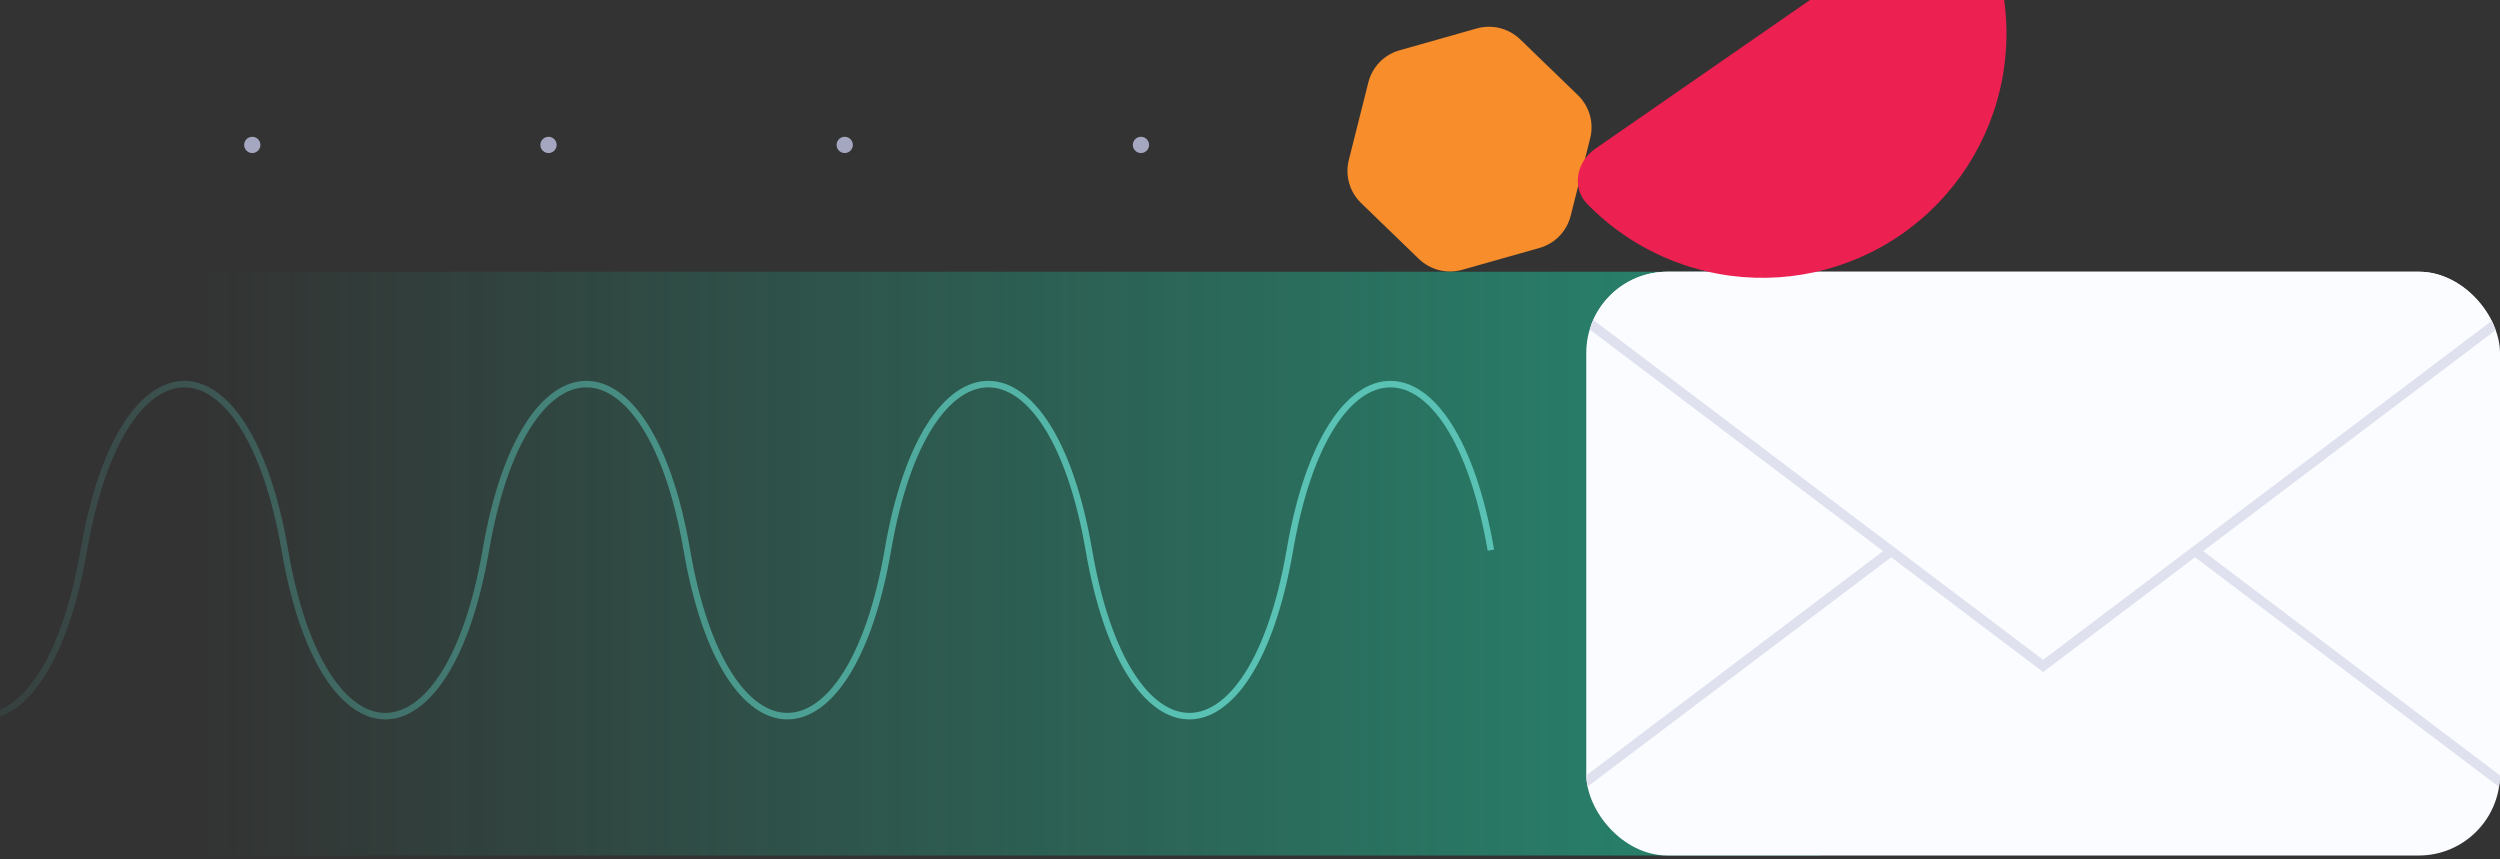
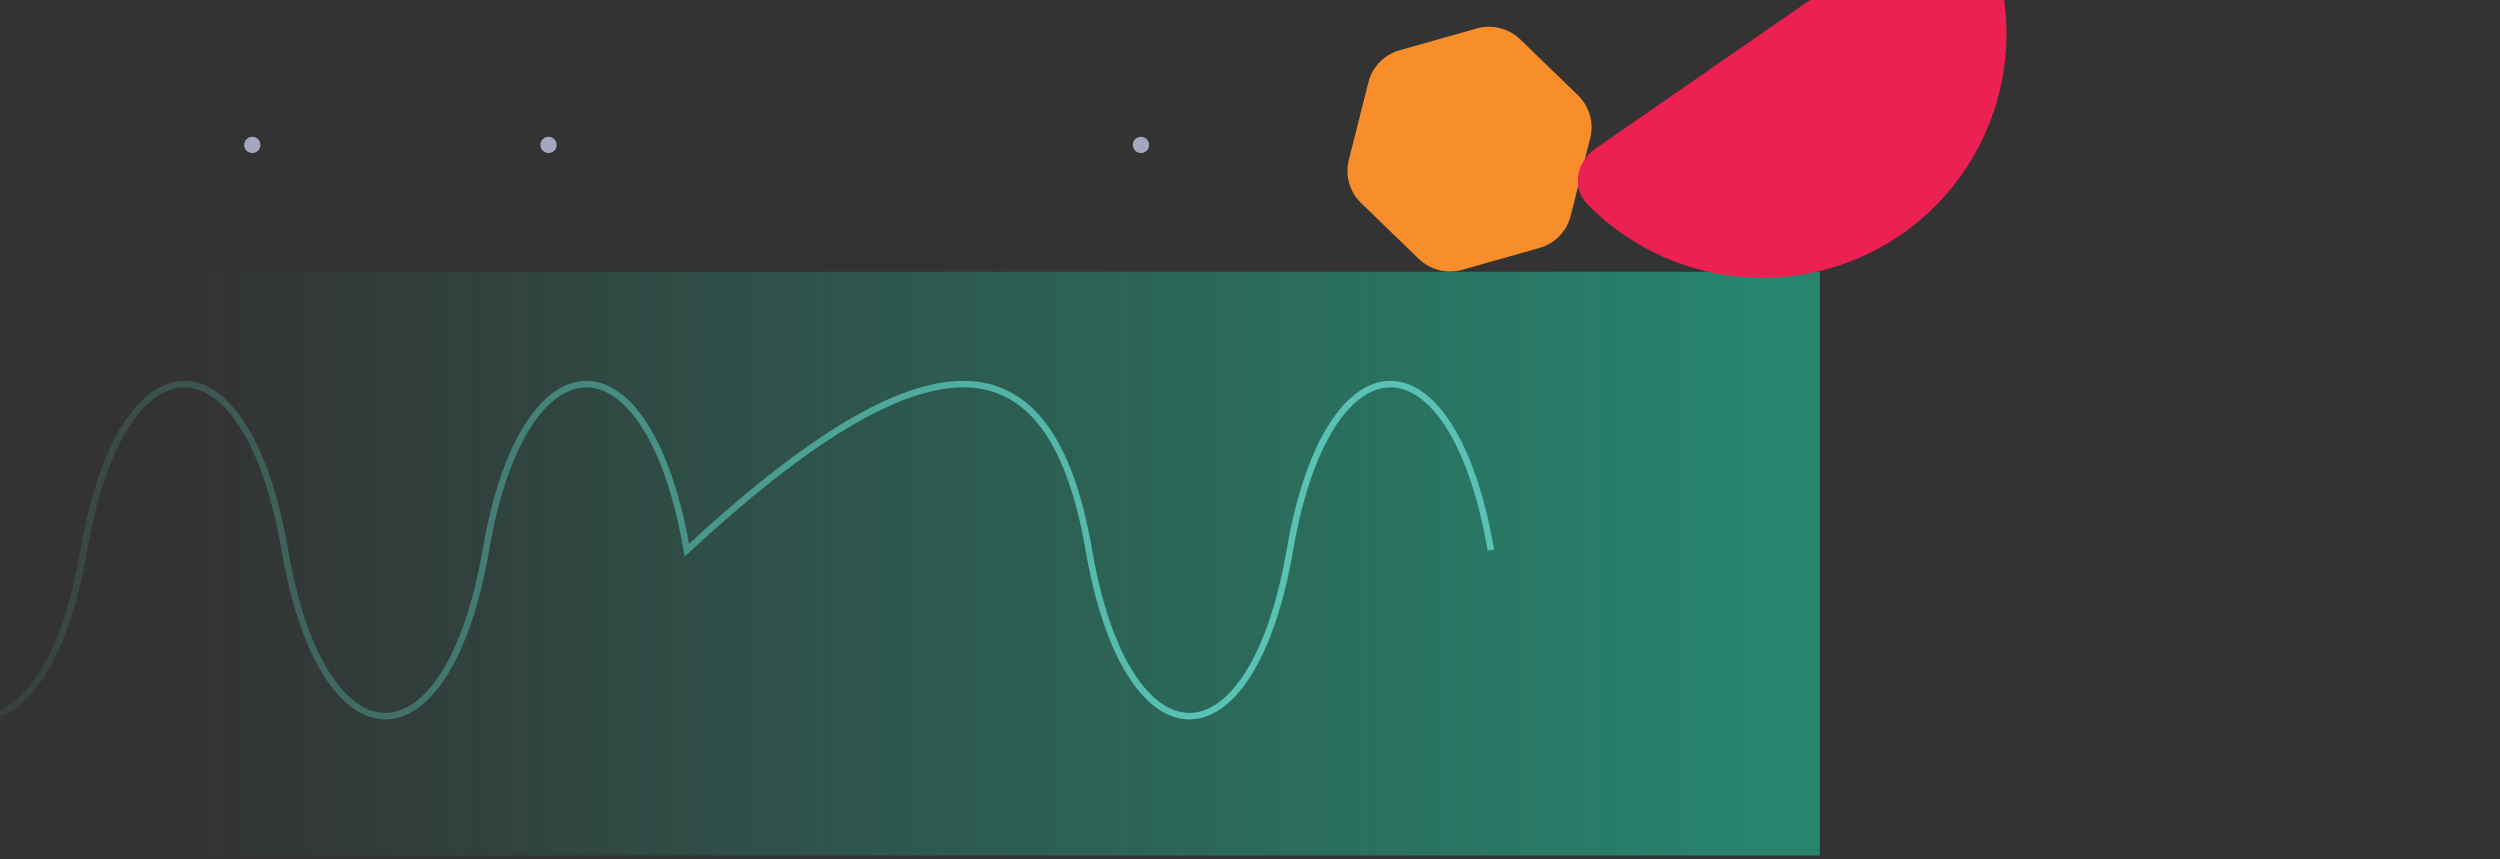
<svg xmlns="http://www.w3.org/2000/svg" width="384" height="132" viewBox="0 0 384 132" fill="none">
  <rect x="0" y="0" width="384" height="132" fill="#333333" stroke="none" />
  <circle cx="38.75" cy="22.259" r="1.25" fill="#A5A6C0" />
  <circle cx="84.25" cy="22.259" r="1.25" fill="#A5A6C0" />
-   <circle cx="129.75" cy="22.259" r="1.25" fill="#A5A6C0" />
  <circle cx="175.25" cy="22.259" r="1.25" fill="#A5A6C0" />
  <path d="M226.831 4.37C229.196 3.7 231.742 4.341 233.509 6.051L242.368 14.622C244.135 16.332 244.855 18.85 244.256 21.23L241.254 33.158C240.655 35.537 238.829 37.415 236.463 38.084L224.602 41.441C222.237 42.111 219.691 41.47 217.924 39.76L209.065 31.189C207.298 29.479 206.578 26.961 207.177 24.581L210.179 12.653C210.778 10.274 212.604 8.396 214.97 7.727L226.831 4.37Z" fill="#F78D2B" />
  <rect x="30.787" y="41.739" width="248.73" height="89.668" fill="url(#paint0_linear_787_2895)" />
  <g clip-path="url(#clip0_787_2895)">
    <rect x="243.651" y="41.739" width="140.349" height="89.668" rx="12.476" fill="#FBFCFF" />
    <path d="M228.604 131.407L313.825 67.018L399.046 131.407L313.825 195.797L228.604 131.407Z" stroke="#DFE1EE" stroke-width="1.5" />
-     <path d="M228.604 37.897L313.825 -26.493L399.046 37.897L313.825 102.286L228.604 37.897Z" fill="#FBFCFF" stroke="#DFE1EE" stroke-width="1.5" />
  </g>
-   <path d="M-18 84.5C-12.143 118.5 7.018 118.5 12.875 84.5C18.732 50.5 37.893 50.5 43.75 84.5C49.607 118.5 68.768 118.5 74.625 84.5C80.482 50.5 99.643 50.5 105.5 84.5C111.357 118.5 130.518 118.5 136.375 84.5C142.232 50.5 161.393 50.5 167.25 84.5C173.107 118.5 192.268 118.5 198.125 84.5C203.982 50.5 223.143 50.5 229 84.5" stroke="url(#paint1_linear_787_2895)" />
+   <path d="M-18 84.5C-12.143 118.5 7.018 118.5 12.875 84.5C18.732 50.5 37.893 50.5 43.75 84.5C49.607 118.5 68.768 118.5 74.625 84.5C80.482 50.5 99.643 50.5 105.5 84.5C142.232 50.5 161.393 50.5 167.25 84.5C173.107 118.5 192.268 118.5 198.125 84.5C203.982 50.5 223.143 50.5 229 84.5" stroke="url(#paint1_linear_787_2895)" />
  <path d="M296.295 -12.664C299.168 -14.654 303.166 -13.954 304.648 -10.788C307.93 -3.777 308.991 4.127 307.598 11.841C305.826 21.644 300.235 30.335 292.053 36.004C283.871 41.672 273.769 43.852 263.969 42.066C256.258 40.66 249.23 36.889 243.819 31.352C241.377 28.853 242.125 24.864 244.998 22.873L296.295 -12.664Z" fill="#EC2051" />
  <defs>
    <linearGradient id="paint0_linear_787_2895" x1="30.787" y1="86.573" x2="269.749" y2="86.573" gradientUnits="userSpaceOnUse">
      <stop stop-color="#1BD3A7" stop-opacity="0" />
      <stop offset="1" stop-color="#1BD3A7" stop-opacity="0.51" />
    </linearGradient>
    <linearGradient id="paint1_linear_787_2895" x1="-18" y1="84.5" x2="184.777" y2="84.5" gradientUnits="userSpaceOnUse">
      <stop stop-color="#59C2B4" stop-opacity="0" />
      <stop offset="1" stop-color="#59C2B4" />
    </linearGradient>
    <clipPath id="clip0_787_2895">
-       <rect x="243.651" y="41.739" width="140.349" height="89.668" rx="12.476" fill="white" />
-     </clipPath>
+       </clipPath>
  </defs>
</svg>